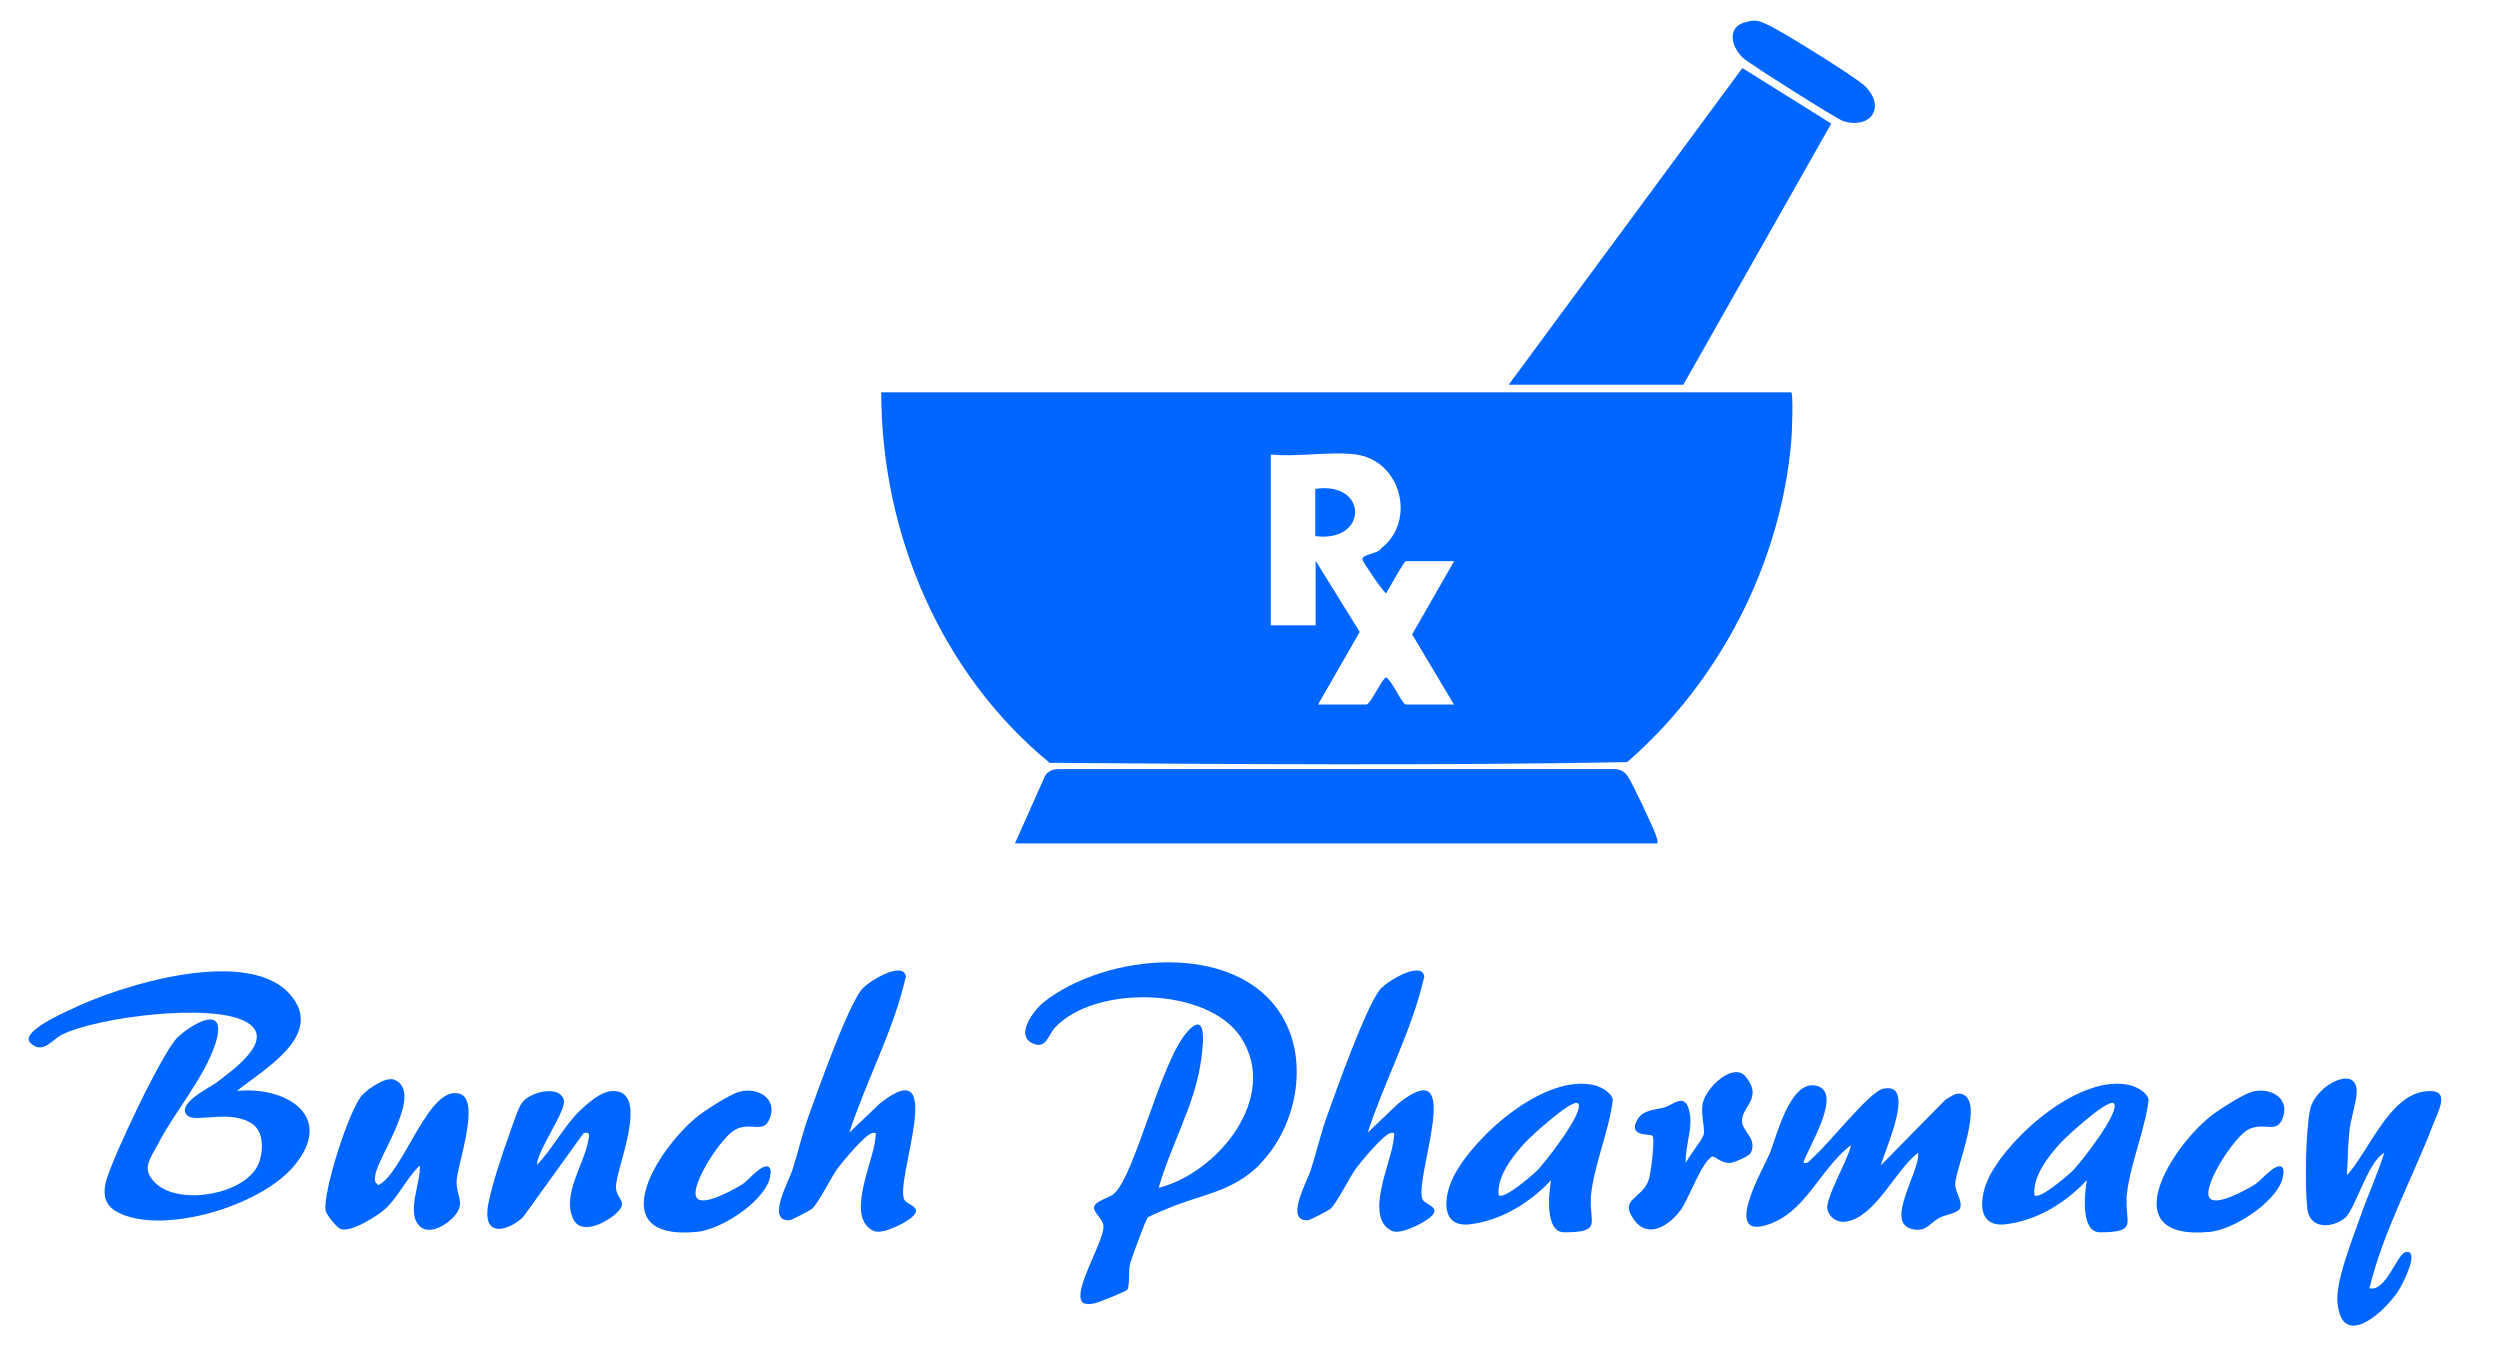
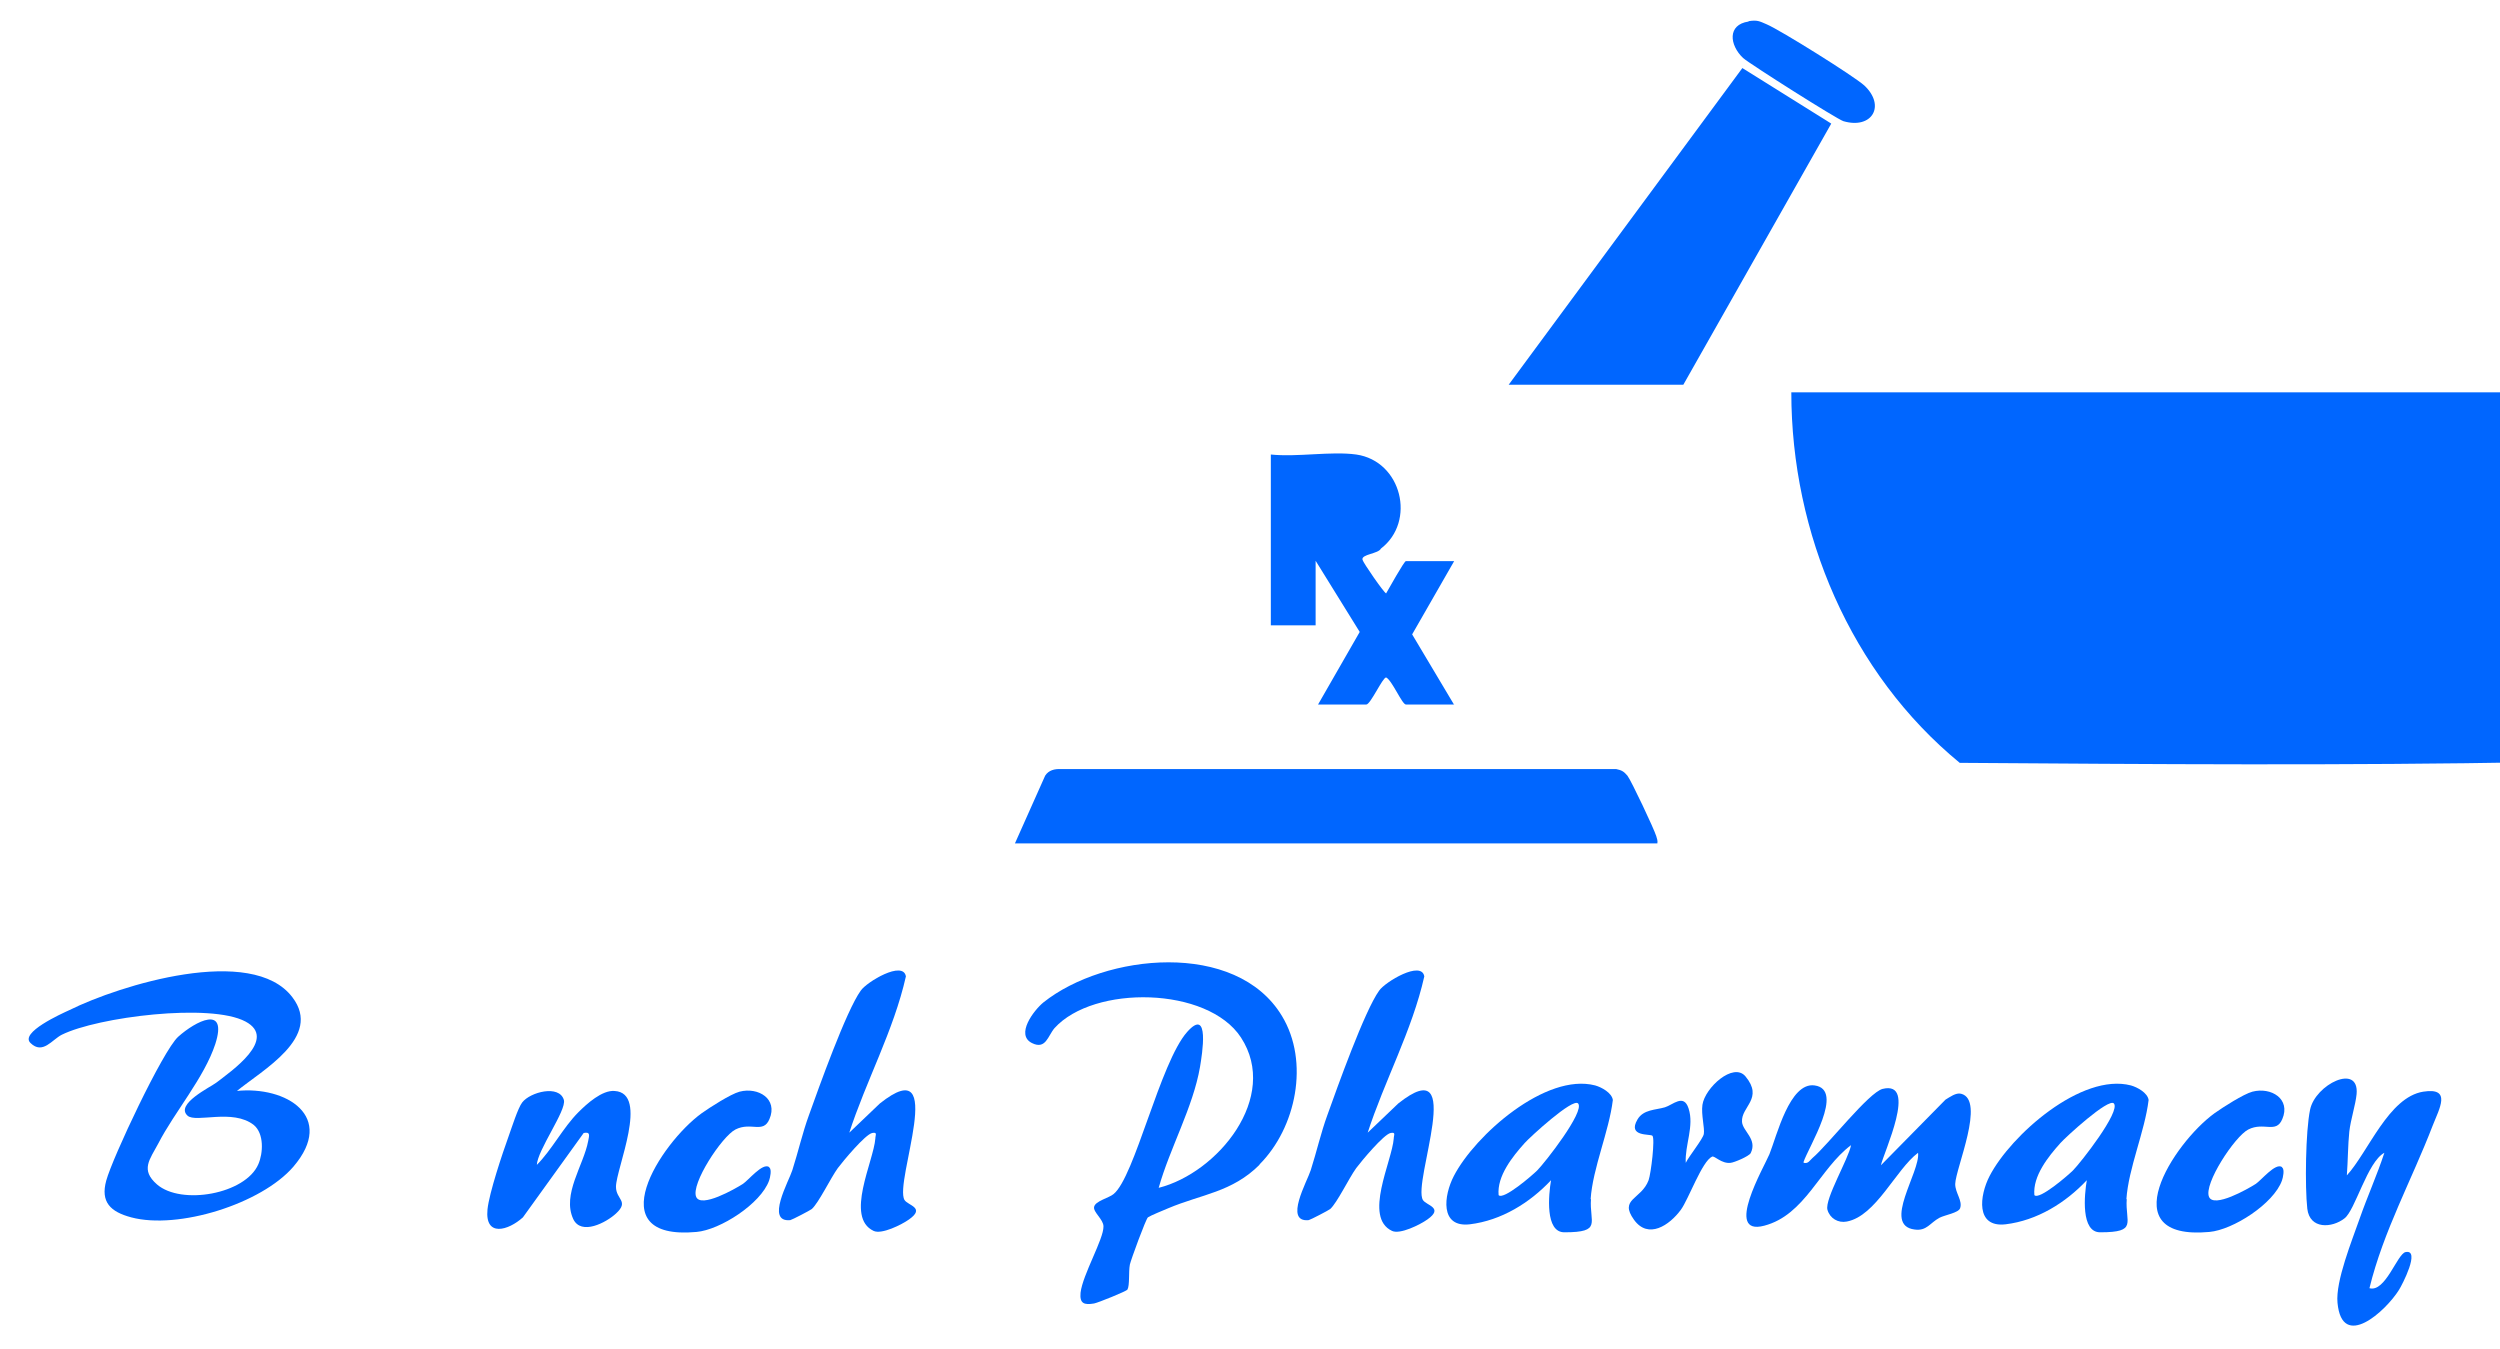
<svg xmlns="http://www.w3.org/2000/svg" id="Layer_1" version="1.1" viewBox="0 0 720 388.5">
  <defs>
    <style>
      .st0 {
        fill: #06f;
      }
    </style>
  </defs>
-   <path class="st0" d="M515.9,113H253.8c0,40.6,17.1,80.9,48.5,106.7,55.3.4,111,.8,166.3-.2,26.6-23.1,44.3-57.2,47.3-92.6.2-1.8.6-13.5,0-13.9h0ZM418.8,202.9h-13.9c-1.1,0-4-7-5.7-7.8-1,0-4.5,7.8-5.7,7.8h-13.9l12-20.9-12.7-20.5v18.6h-12.9v-49.2c7.6.8,17.3-1,24.6,0,13.1,1.9,17.3,19.3,7.1,27.1-.7,1.5-5.7,1.6-5.3,3.2.2.9,6.1,9.4,6.8,9.7.7-1.2,5.2-9.3,5.7-9.3h13.9l-12.1,21.1,12.1,20.3h0Z" />
+   <path class="st0" d="M515.9,113c0,40.6,17.1,80.9,48.5,106.7,55.3.4,111,.8,166.3-.2,26.6-23.1,44.3-57.2,47.3-92.6.2-1.8.6-13.5,0-13.9h0ZM418.8,202.9h-13.9c-1.1,0-4-7-5.7-7.8-1,0-4.5,7.8-5.7,7.8h-13.9l12-20.9-12.7-20.5v18.6h-12.9v-49.2c7.6.8,17.3-1,24.6,0,13.1,1.9,17.3,19.3,7.1,27.1-.7,1.5-5.7,1.6-5.3,3.2.2.9,6.1,9.4,6.8,9.7.7-1.2,5.2-9.3,5.7-9.3h13.9l-12.1,21.1,12.1,20.3h0Z" />
  <path class="st0" d="M477.3,242.9h-185l8.7-19.5c1-1.6,2.8-2,4.5-1.9h160c1.5.3,2.2.7,3.2,1.9,1.1,1.4,7.7,15.4,8.3,17.4.2.7.5,1.4.3,2.2Z" />
  <polygon class="st0" points="434.5 110.8 501.8 19.6 527.4 35.6 484.8 110.8 434.5 110.8" />
  <path class="st0" d="M362.8,335.4c-8,8-16.7,8.5-26.4,12.6-1.2.5-5.1,2.1-5.8,2.6-.6.5-4.9,12.2-5.2,13.6-.4,2.1,0,6-.7,7.2-.3.5-8.5,3.8-9.6,4-2.9.5-4.2,0-3.9-3.1.6-5.2,6.7-15.5,6.6-19.1,0-2-3-4.1-2.7-5.6.3-1.7,4.3-2.6,5.6-3.7,6.1-4.9,13.4-37.9,21.2-46.7,6.6-7.4,4.3,6.5,3.7,10.1-2,11.6-8.7,23.4-11.9,34.8,17-4.3,34.9-26.1,23.7-43.3-9.6-14.7-42.4-15.2-53.7-2.7-1.9,2.2-2.5,6.3-6.5,4.3-4.8-2.4.5-9.4,3.3-11.7,17.7-14.1,55.5-18,68.7,3.9,8,13.2,4.1,32.2-6.5,42.8h0Z" />
  <path class="st0" d="M68.1,314.2c14.4-1.5,28.7,7.4,16.4,21.8-9.2,10.7-33.2,18.2-46.7,14.6-6-1.6-8.9-4.4-7.2-10.6,1.8-6.6,16.3-37.4,20.7-41.4,5-4.5,14.4-9.4,10.7,2.1-3.2,9.7-11.7,19.5-16.4,28.6-2.5,4.7-5.2,7.6-.4,11.8,7,6.1,25.5,2.8,29.2-5.8,1.4-3.2,1.7-8.8-1.3-11.3-6.1-4.8-16.7-.5-19.1-2.7-3.6-3.3,6.6-8.2,8.3-9.5,4.3-3.3,17.8-12.6,8.4-17.6-10.1-5.4-42.6-1.3-52.9,3.8-2.8,1.4-5.5,5.8-9,2.4-3.2-3,8.8-8.4,11.2-9.5,14.5-7.2,52.6-19,64.2-3.7,8.8,11.5-8.7,21-16.1,27.1h0Z" />
  <path class="st0" d="M519.5,334.9c1.3.3,1.7-.7,2.5-1.4,4.4-3.7,16.2-18.9,20.2-19.9,10.2-2.5.3,18.3-.5,22l18.6-18.9c1.2-.7,3-2.1,4.5-1.7,7.1,1.8-1.6,21.5-1.7,26,0,2.6,2.2,4.8,1.4,7-.5,1.3-4.3,1.9-5.9,2.7-2.8,1.5-3.7,3.9-7.2,3.4-9.4-1.2,1.7-16.6,1-22.1-6.4,4.8-12.1,18.2-20.5,19.8-2.5.5-4.9-.9-5.6-3.4-.8-3.1,6.1-14.7,6.8-18.6-9.1,6.8-13.2,20.1-25,23.2-11.7,3.1,0-17,1.5-20.6,2.1-5.2,5.8-20.8,13-19.8,8.8,1.2-1.8,17.8-3.2,22.1h0Z" />
  <path class="st0" d="M244.5,326.3l8.9-8.5c19.9-15.8,4,22.7,7.1,27.8,1,1.6,6.1,2.2,1.3,5.6-2.1,1.5-7.9,4.4-10.2,3.3-8.3-3.9,0-20,.5-26.6,0-1,.7-1.9-.9-1.6-2,.4-8.4,8.1-9.9,10.1-2.1,2.9-5.5,10-7.5,11.8-.5.4-5.7,3.1-6.2,3.2-7.2.7-.4-11.2.6-14.4,1.7-5.3,2.9-10.7,4.8-15.9,2.8-7.8,10.7-30,14.9-35.8,1.7-2.5,12.2-8.8,13-4.1-3.5,15.6-11.5,30.1-16.4,45.3h0Z" />
  <path class="st0" d="M393.8,326.3l8.9-8.5c19.9-15.8,4,22.7,7.1,27.8,1,1.6,6.1,2.2,1.3,5.6-2.1,1.5-7.9,4.4-10.2,3.3-8.3-3.9,0-20,.5-26.6,0-1,.7-1.9-.9-1.6-2,.4-8.4,8.1-9.9,10.1-2.1,2.9-5.5,10-7.5,11.8-.5.4-5.7,3.1-6.2,3.2-7.2.7-.4-11.2.6-14.4,1.7-5.3,2.9-10.7,4.8-15.9,2.8-7.8,10.7-30,14.9-35.8,1.7-2.5,12.2-8.8,13-4.1-3.5,15.6-11.5,30.1-16.4,45.3Z" />
  <path class="st0" d="M675.9,338.5c6.2-6.8,12-22.5,22-24.1,8.3-1.3,4.6,4.9,2.7,9.8-6,15.6-14.2,30.4-18.2,46.8,4.6,1.3,8-9.9,10.4-10.4,4.4-.9-1,9.5-1.9,10.9-3.8,6.1-16.4,17.6-17.7,3.7-.6-6.2,4.2-18,6.4-24.3,2.2-6.3,5-12.5,7.1-18.9-4.9,2.6-8.4,16.6-11.5,18.9-3.6,2.8-10,3.2-10.7-2.8-.7-6.3-.5-22.3.8-28.5,1.5-7.3,14.2-13.5,13.4-4.5-.3,3.1-1.7,7.3-2.1,10.8-.4,3.9-.4,8.5-.7,12.5h0Z" />
-   <path class="st0" d="M121.1,353.3c-4.4-3.6.2-12.7-.2-17.6-3.7,3.4-6.3,9.2-10,12.5-2.2,2-10.1,7-12.9,5.7-1.1-.5-3.9-3.9-4.2-5.2-1-4.9,6.8-29.5,10.6-33.4,1.7-1.8,6.8-5.4,9.3-4.3,8.3,3.8-4.5,21.5-5.6,27.3-.2,1.4-.4,2.1.9,3,7.2-3.5,14.4-29,23.4-26.3,6.2,1.9-.8,20.6-.9,25.3-.1,4.1,2.7,6.2-.7,10-2.1,2.4-6.8,5.4-9.8,3Z" />
  <path class="st0" d="M154.5,335.6c4.5-4.5,7.6-10.8,12.1-15.3,2.4-2.4,6.8-6.4,10.4-6.1,10.1.6.4,22.4.4,27.6,0,3.7,3.9,4.1,0,7.7-2.8,2.6-10,6.4-12.3,1.6-3.3-7.1,3-15.5,4.3-22.5.3-1.6.7-2.7-1.3-2.3l-17.5,24.3c-4.2,3.8-11,5.8-10.2-2.3.5-4.8,4.3-16.1,6.1-21.1.8-2.2,2.7-8.2,3.9-9.7,2.3-3,10.7-5.2,12-.7.8,3-7.7,14.5-7.8,18.8h0Z" />
  <path class="st0" d="M475.9,327.1c-.6-.6-7.3.4-4.3-4.7,1.7-2.9,5.2-2.7,7.9-3.5,2.3-.7,5.4-4,6.8.3,1.7,5.1-1.1,10.6-.8,15.7.9-1.9,4.9-6.8,5.2-8.3.3-1.7-.8-5.6-.4-8.4.7-4.9,8.9-12.4,12.4-8.2,5.3,6.4-1.3,8.7-1,13.1.2,2.7,4.5,5,2.5,9-.5.9-4.7,2.7-5.8,2.8-2.6.3-4.6-2.1-5.3-1.8-2.9,1.3-6.8,12.3-9,15.3-3.3,4.5-9.4,8.6-13.5,2.9-4.4-6.1,2.1-5.8,4.2-11.4.7-2,1.9-12,1.1-12.8h0Z" />
  <path class="st0" d="M221.6,336.3c.7.5.2,2.9-.1,3.7-2.4,6.7-14.1,14.2-20.9,14.8-28.4,2.6-10.5-25.5,1.5-34.2,2.4-1.7,8.3-5.5,10.9-6.2,5.4-1.4,11.1,2.1,8.6,7.9-1.8,4.3-5.3.7-9.8,3-3.9,2-12.9,15.7-11.3,19.4,1.4,3.3,11.2-2.3,13.4-3.7,1.6-1,5.7-6.2,7.6-4.9h0Z" />
  <path class="st0" d="M657.3,336.3c.7.5.2,2.9-.1,3.7-2.4,6.7-14.1,14.2-20.9,14.8-28.4,2.6-10.5-25.5,1.5-34.2,2.4-1.7,8.3-5.5,10.9-6.2,5.4-1.4,11.1,2.1,8.6,7.9-1.8,4.3-5.3.7-9.8,3-3.9,2-12.9,15.7-11.3,19.4,1.4,3.3,11.2-2.3,13.4-3.7,1.6-1,5.7-6.2,7.6-4.9Z" />
  <path class="st0" d="M503.6,6.1c2.5-.4,3.1,0,5.2.9,4,1.7,25.1,14.9,28.1,17.6,6.3,5.9,2.2,12.7-6,10.3-1.9-.6-27-16.5-28.9-18.2-3.9-3.7-4.6-9.6,1.6-10.5h0Z" />
  <path class="st0" d="M458.1,345.4c.6-9,5.3-19.5,6.4-28.6-.3-2.1-3.3-3.7-5.1-4.2-14.2-3.7-34.6,14.3-40.7,26.1-2.9,5.6-4.1,14.9,4.6,13.9,9.1-1.1,17.3-6.2,23.4-12.7-.7,4.1-1.8,15.1,3.9,15,10.9,0,7.1-2.8,7.6-9.6ZM442.7,337.1c-1.3,1.3-9.7,8.6-11.1,7.1-.5-5.5,4-11.1,7.5-15,1.4-1.6,13.9-13.1,15.4-11.4,2,2.3-9.6,17.1-11.8,19.3Z" />
  <path class="st0" d="M612.4,345.4c.6-9,5.3-19.5,6.4-28.6-.3-2.1-3.3-3.7-5.1-4.2-14.2-3.7-34.6,14.3-40.7,26.1-2.9,5.6-4.1,14.9,4.6,13.9,9.1-1.1,17.3-6.2,23.4-12.7-.7,4.1-1.8,15.1,3.9,15,10.9,0,7.1-2.8,7.6-9.6h0ZM597,337.1c-1.3,1.3-9.7,8.6-11.1,7.1-.5-5.5,4-11.1,7.5-15,1.4-1.6,13.9-13.1,15.4-11.4,2,2.3-9.6,17.1-11.8,19.3Z" />
  <path class="st0" d="M378.8,154.4v-13.6c15.3-2.3,15.3,15.6,0,13.6Z" />
</svg>